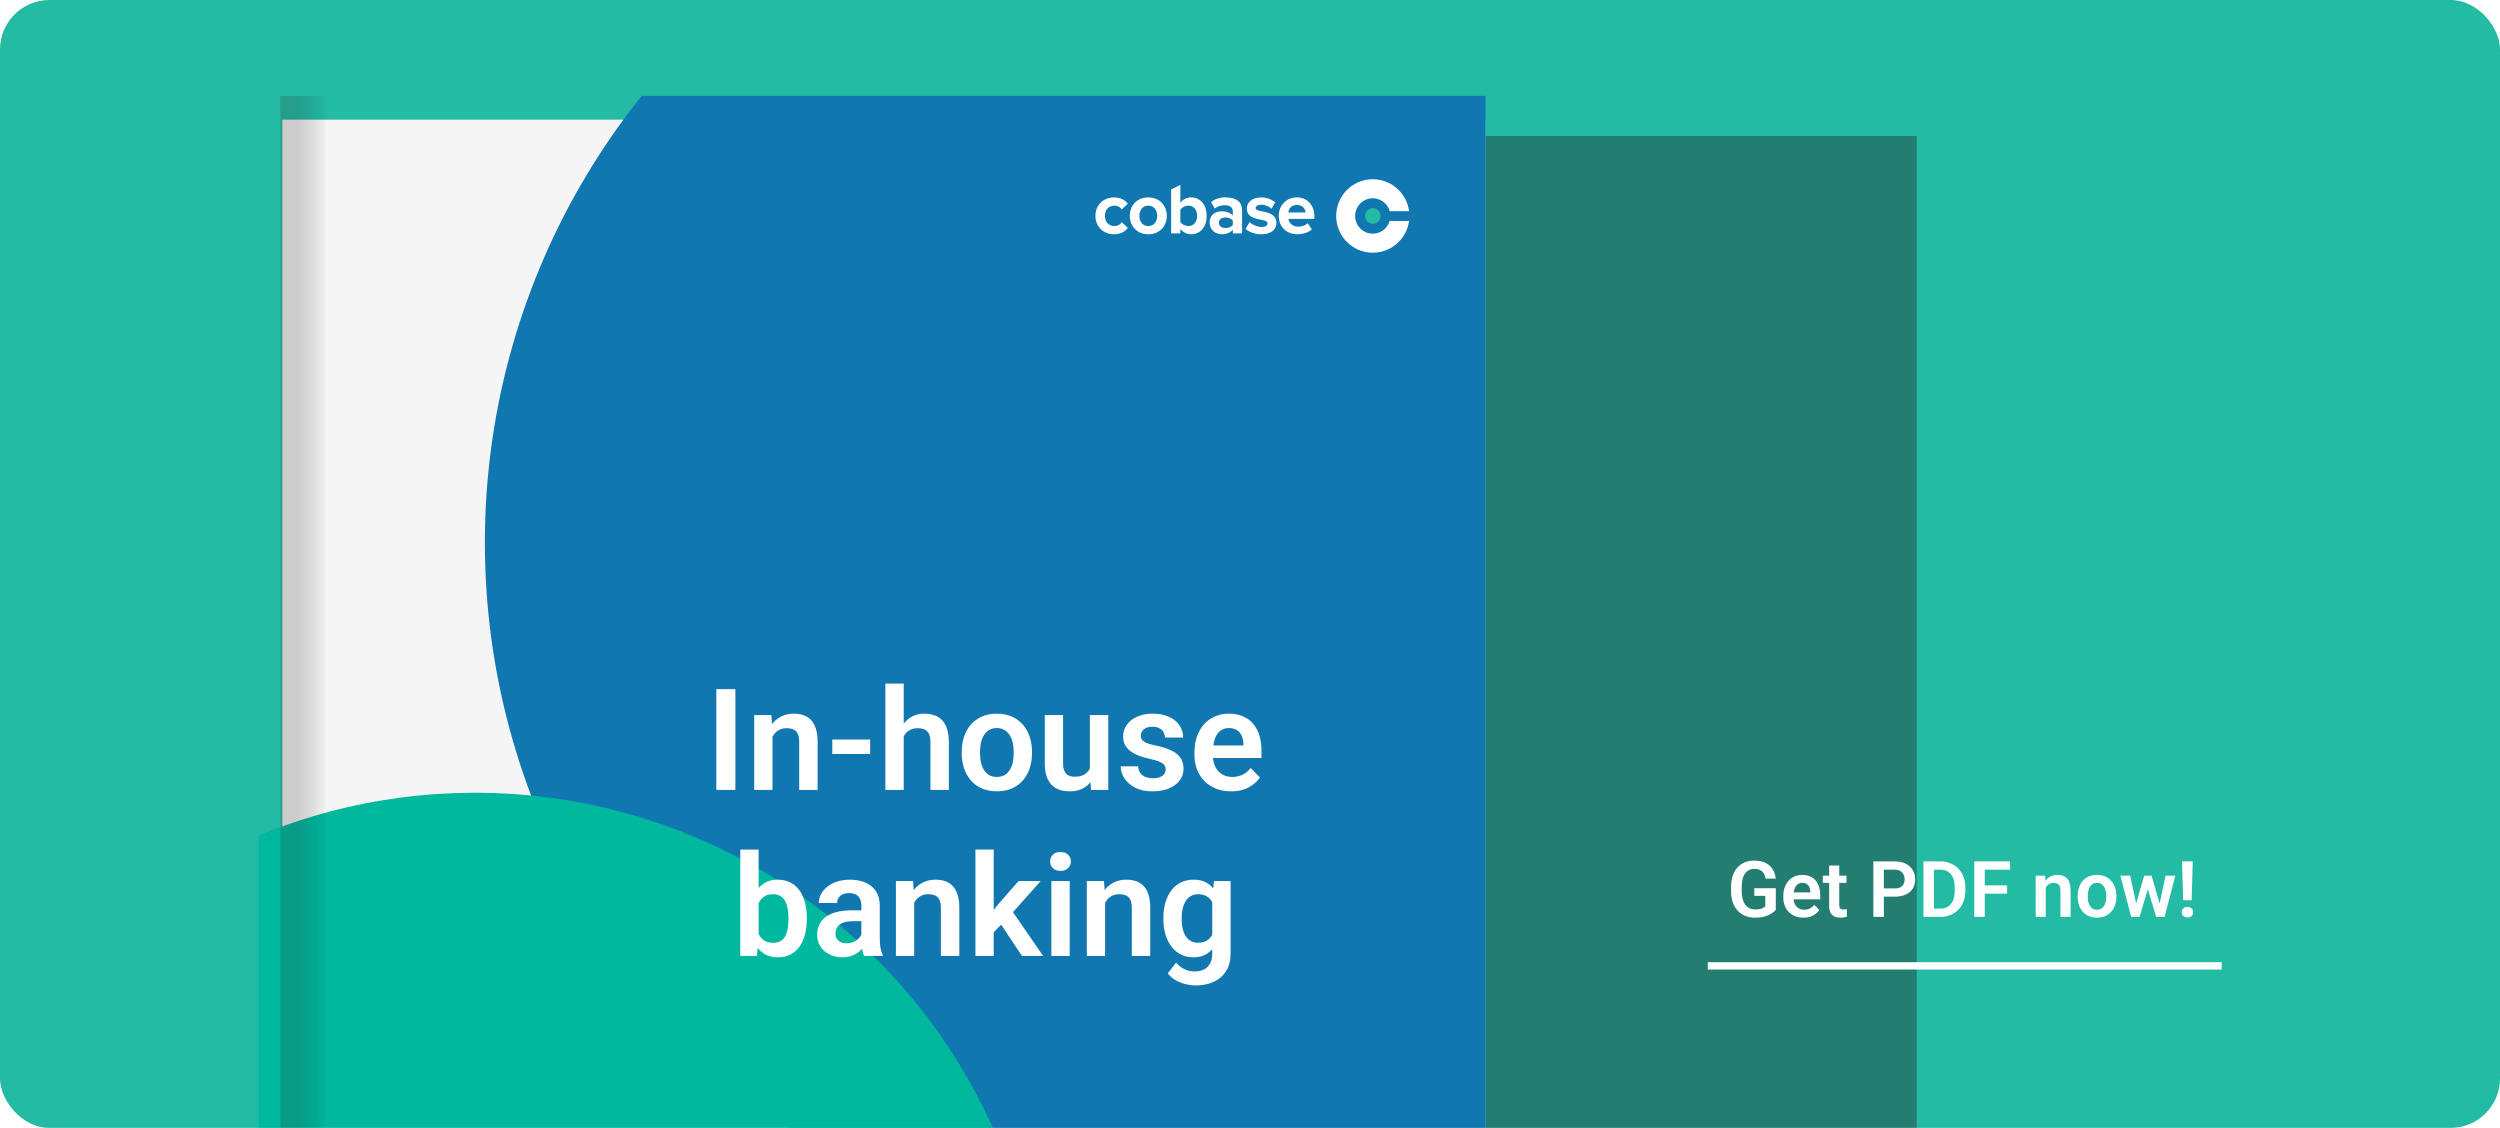
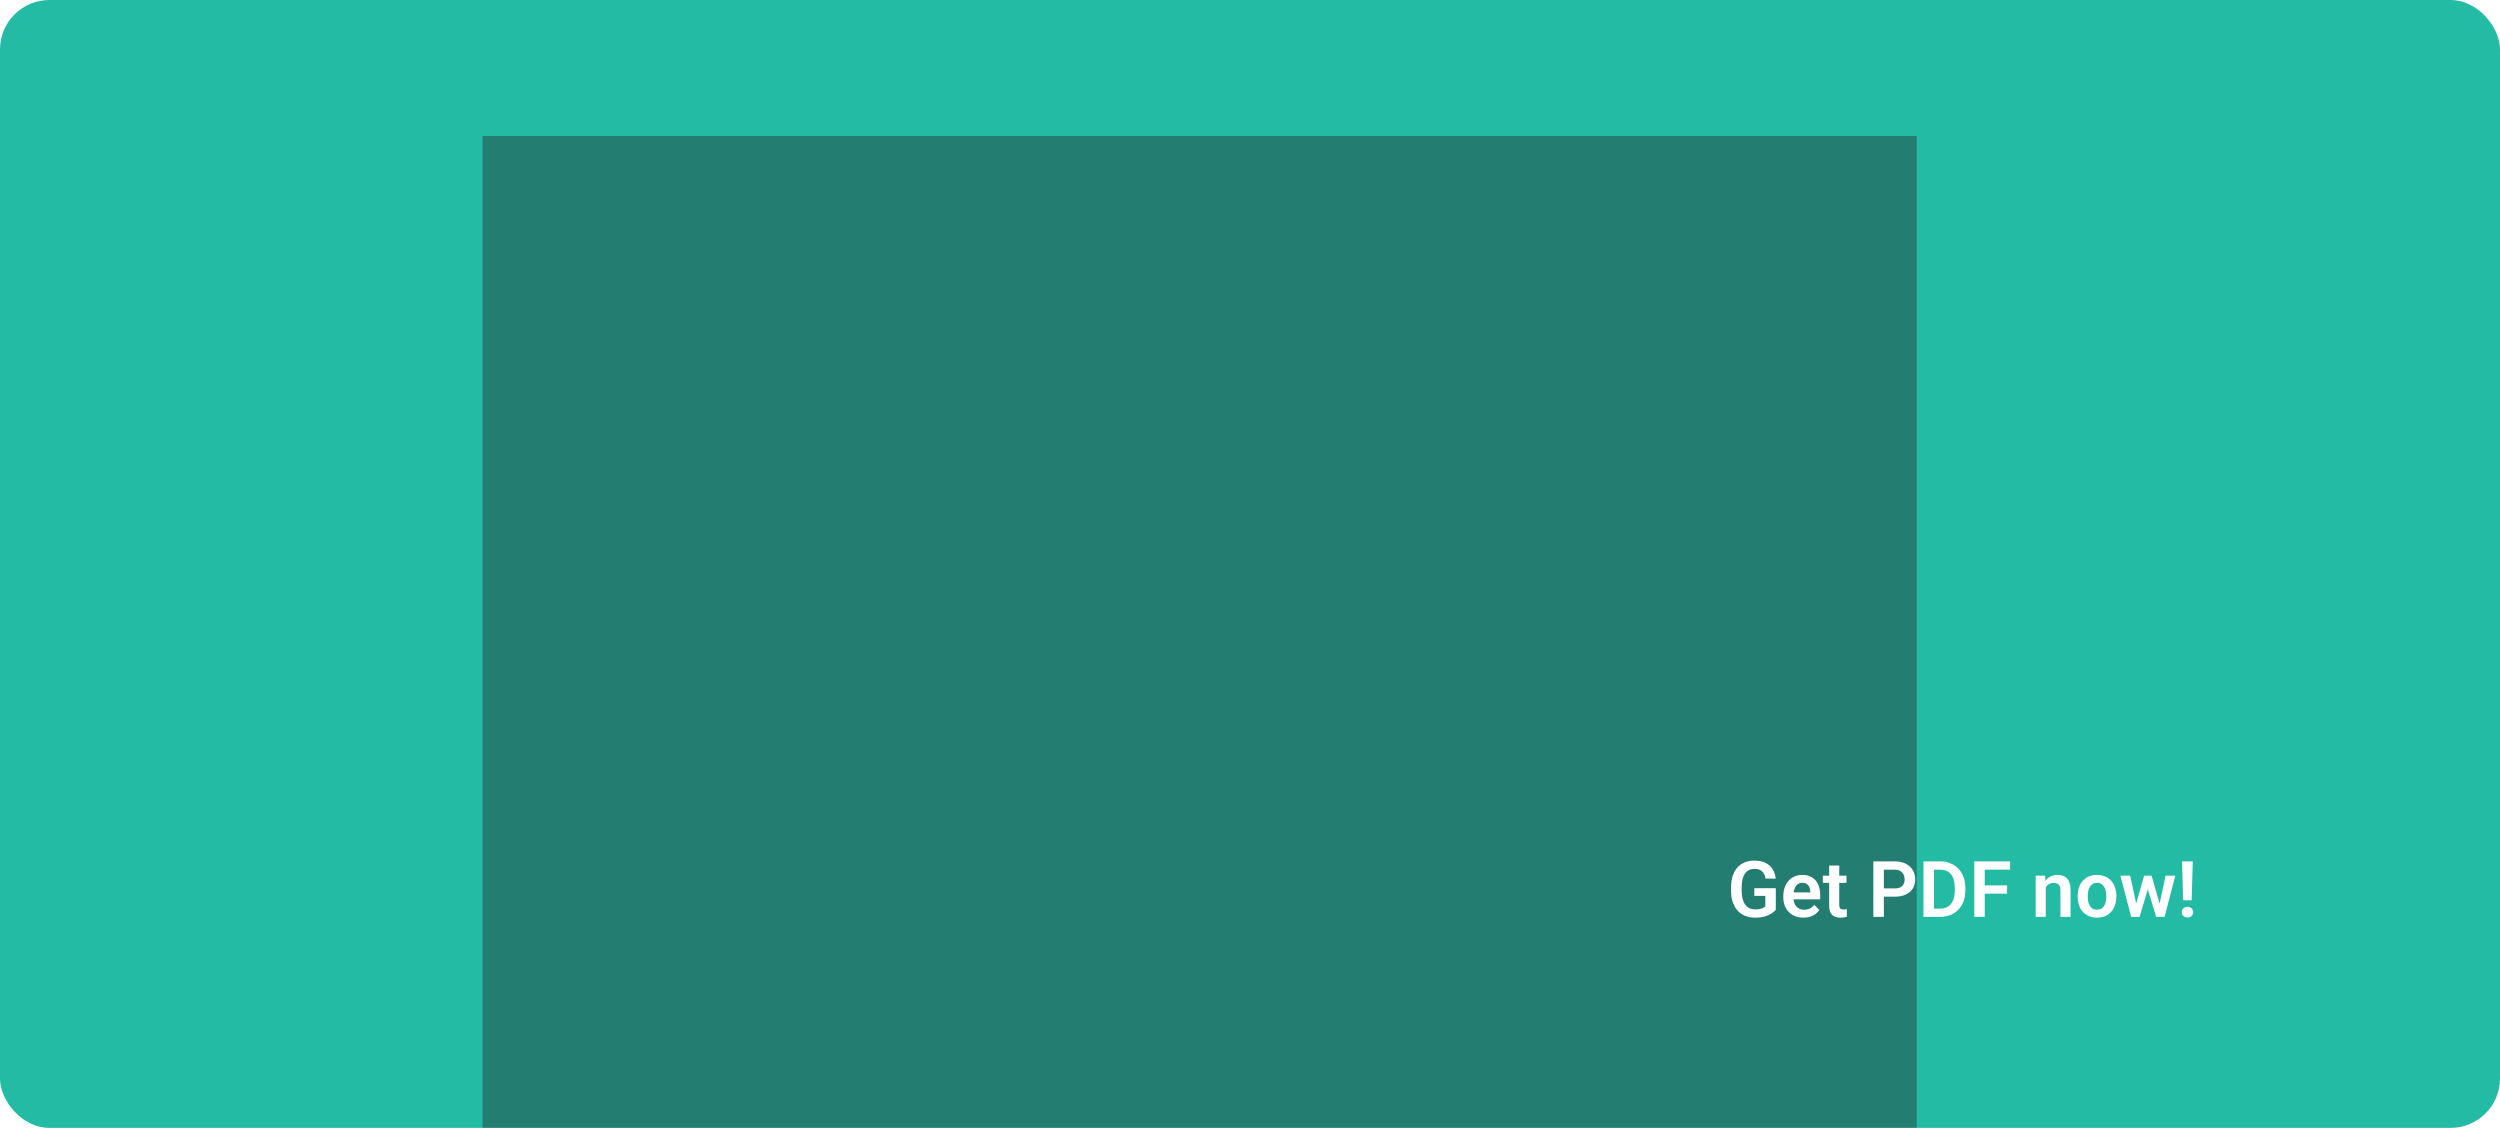
<svg xmlns="http://www.w3.org/2000/svg" width="1024" height="462" viewBox="0 0 1024 462" fill="none">
  <g filter="url(#filter0_i_2072_275)">
    <g clip-path="url(#clip0_2072_275)">
      <rect width="1024" height="462" rx="20.257" fill="#24BBA5" />
      <g opacity="0.4" filter="url(#filter1_f_2072_275)">
        <rect x="197.631" y="55.708" width="587.466" height="595.062" fill="#212121" />
      </g>
      <g clip-path="url(#clip1_2072_275)">
        <g filter="url(#filter2_dd_2072_275)">
-           <rect x="105.897" y="39.263" width="502.572" height="672.535" fill="#F5F5F5" />
-         </g>
+           </g>
        <circle cx="491.364" cy="222.238" r="292.76" fill="#1177B0" />
-         <circle cx="194.538" cy="557.286" r="232.582" fill="#00B89E" />
        <g opacity="0.2" filter="url(#filter3_f_2072_275)">
          <rect x="114.842" y="39.263" width="18.704" height="672.535" fill="url(#paint0_linear_2072_275)" />
        </g>
        <path d="M301.209 282.278V323.56H293.412V282.278H301.209ZM316.406 299.432V323.56H308.921V292.882H315.953L316.406 299.432ZM315.216 307.115H313.004C313.023 304.885 313.325 302.862 313.911 301.048C314.497 299.233 315.32 297.674 316.378 296.369C317.455 295.065 318.731 294.063 320.206 293.364C321.68 292.664 323.325 292.315 325.139 292.315C326.614 292.315 327.946 292.523 329.137 292.939C330.328 293.354 331.349 294.016 332.199 294.923C333.069 295.831 333.73 297.021 334.184 298.496C334.657 299.951 334.893 301.747 334.893 303.883V323.56H327.351V303.826C327.351 302.428 327.143 301.322 326.727 300.509C326.33 299.696 325.744 299.12 324.969 298.779C324.213 298.439 323.277 298.269 322.162 298.269C321.009 298.269 319.998 298.505 319.128 298.978C318.278 299.432 317.559 300.065 316.973 300.878C316.406 301.69 315.972 302.626 315.669 303.685C315.367 304.743 315.216 305.887 315.216 307.115ZM356.413 302.919V308.845H340.904V302.919H356.413ZM370.165 280.009V323.56H362.651V280.009H370.165ZM368.974 307.115H366.762C366.762 304.979 367.046 303.014 367.613 301.218C368.18 299.422 368.983 297.863 370.023 296.539C371.063 295.197 372.301 294.158 373.737 293.421C375.193 292.683 376.8 292.315 378.557 292.315C380.07 292.315 381.44 292.532 382.669 292.967C383.916 293.383 384.984 294.054 385.873 294.98C386.761 295.906 387.442 297.116 387.914 298.609C388.406 300.084 388.651 301.879 388.651 303.996V323.56H381.109V303.94C381.109 302.522 380.901 301.407 380.486 300.594C380.07 299.762 379.474 299.167 378.699 298.808C377.943 298.449 377.007 298.269 375.892 298.269C374.682 298.269 373.643 298.505 372.773 298.978C371.904 299.432 371.186 300.065 370.618 300.878C370.07 301.69 369.654 302.626 369.371 303.685C369.106 304.743 368.974 305.887 368.974 307.115ZM393.925 308.533V307.938C393.925 305.688 394.246 303.618 394.889 301.728C395.532 299.819 396.467 298.165 397.696 296.766C398.925 295.368 400.428 294.281 402.204 293.506C403.981 292.712 406.004 292.315 408.272 292.315C410.578 292.315 412.62 292.712 414.396 293.506C416.192 294.281 417.704 295.368 418.933 296.766C420.162 298.165 421.097 299.819 421.74 301.728C422.383 303.618 422.704 305.688 422.704 307.938V308.533C422.704 310.764 422.383 312.833 421.74 314.742C421.097 316.633 420.162 318.287 418.933 319.704C417.704 321.103 416.202 322.19 414.425 322.965C412.648 323.74 410.616 324.127 408.329 324.127C406.06 324.127 404.028 323.74 402.233 322.965C400.437 322.19 398.925 321.103 397.696 319.704C396.467 318.287 395.532 316.633 394.889 314.742C394.246 312.833 393.925 310.764 393.925 308.533ZM401.41 307.938V308.533C401.41 309.875 401.543 311.132 401.807 312.304C402.072 313.476 402.478 314.506 403.027 315.395C403.575 316.283 404.284 316.982 405.153 317.493C406.042 317.984 407.1 318.23 408.329 318.23C409.538 318.23 410.578 317.984 411.448 317.493C412.317 316.982 413.026 316.283 413.574 315.395C414.141 314.506 414.557 313.476 414.822 312.304C415.086 311.132 415.219 309.875 415.219 308.533V307.938C415.219 306.614 415.086 305.376 414.822 304.223C414.557 303.051 414.141 302.021 413.574 301.133C413.026 300.225 412.308 299.517 411.419 299.006C410.55 298.477 409.501 298.212 408.272 298.212C407.062 298.212 406.023 298.477 405.153 299.006C404.284 299.517 403.575 300.225 403.027 301.133C402.478 302.021 402.072 303.051 401.807 304.223C401.543 305.376 401.41 306.614 401.41 307.938ZM446.408 316.274V292.882H453.95V323.56H446.861L446.408 316.274ZM447.372 309.922L449.697 309.866C449.697 311.926 449.47 313.826 449.016 315.565C448.562 317.304 447.854 318.816 446.89 320.101C445.944 321.368 444.744 322.36 443.289 323.078C441.833 323.778 440.113 324.127 438.128 324.127C436.616 324.127 435.236 323.92 433.989 323.504C432.741 323.069 431.664 322.398 430.756 321.491C429.868 320.564 429.178 319.383 428.687 317.946C428.195 316.491 427.949 314.742 427.949 312.701V292.882H435.435V312.758C435.435 313.778 435.548 314.629 435.775 315.31C436.021 315.99 436.352 316.548 436.767 316.982C437.202 317.398 437.703 317.701 438.27 317.89C438.856 318.06 439.48 318.145 440.141 318.145C441.956 318.145 443.383 317.786 444.423 317.067C445.481 316.33 446.237 315.347 446.691 314.119C447.145 312.871 447.372 311.472 447.372 309.922ZM477.455 315.168C477.455 314.525 477.285 313.949 476.944 313.438C476.604 312.928 475.961 312.465 475.016 312.049C474.09 311.614 472.729 311.208 470.933 310.83C469.346 310.489 467.881 310.064 466.539 309.554C465.197 309.043 464.044 308.429 463.079 307.711C462.115 306.974 461.359 306.114 460.811 305.131C460.282 304.129 460.017 302.976 460.017 301.671C460.017 300.405 460.291 299.214 460.84 298.099C461.388 296.965 462.182 295.972 463.221 295.122C464.261 294.252 465.527 293.572 467.021 293.08C468.514 292.57 470.196 292.315 472.068 292.315C474.676 292.315 476.916 292.74 478.787 293.591C480.678 294.441 482.124 295.613 483.125 297.107C484.127 298.581 484.628 300.244 484.628 302.097H477.143C477.143 301.284 476.954 300.547 476.576 299.885C476.217 299.224 475.659 298.694 474.903 298.297C474.147 297.882 473.192 297.674 472.039 297.674C471 297.674 470.121 297.844 469.402 298.184C468.703 298.524 468.174 298.968 467.815 299.517C467.455 300.065 467.276 300.67 467.276 301.331C467.276 301.823 467.37 302.267 467.559 302.664C467.767 303.042 468.098 303.392 468.552 303.713C469.005 304.034 469.62 304.327 470.395 304.592C471.189 304.857 472.162 305.112 473.315 305.357C475.602 305.811 477.597 306.416 479.298 307.172C481.018 307.909 482.36 308.892 483.324 310.121C484.288 311.349 484.77 312.918 484.77 314.828C484.77 316.188 484.477 317.436 483.891 318.57C483.305 319.685 482.454 320.659 481.339 321.491C480.224 322.322 478.891 322.974 477.341 323.447C475.791 323.901 474.043 324.127 472.096 324.127C469.279 324.127 466.898 323.627 464.951 322.625C463.004 321.604 461.529 320.319 460.528 318.769C459.526 317.2 459.025 315.574 459.025 313.892H466.198C466.255 315.083 466.576 316.037 467.162 316.756C467.748 317.474 468.486 317.994 469.374 318.315C470.281 318.617 471.236 318.769 472.238 318.769C473.372 318.769 474.326 318.617 475.101 318.315C475.876 317.994 476.462 317.568 476.859 317.039C477.256 316.491 477.455 315.867 477.455 315.168ZM504.249 324.127C501.924 324.127 499.835 323.749 497.983 322.993C496.13 322.237 494.552 321.188 493.248 319.846C491.962 318.485 490.97 316.907 490.271 315.111C489.59 313.296 489.25 311.349 489.25 309.27V308.136C489.25 305.773 489.59 303.628 490.271 301.7C490.951 299.753 491.915 298.08 493.163 296.681C494.41 295.282 495.903 294.205 497.643 293.449C499.382 292.693 501.3 292.315 503.398 292.315C505.572 292.315 507.491 292.683 509.154 293.421C510.817 294.139 512.207 295.16 513.322 296.483C514.437 297.806 515.278 299.394 515.846 301.246C516.413 303.08 516.696 305.112 516.696 307.342V310.489H492.652V305.329H509.324V304.762C509.286 303.571 509.06 302.484 508.644 301.501C508.228 300.5 507.585 299.706 506.716 299.12C505.846 298.515 504.721 298.212 503.342 298.212C502.226 298.212 501.253 298.458 500.421 298.95C499.608 299.422 498.928 300.103 498.38 300.991C497.85 301.86 497.453 302.9 497.189 304.11C496.924 305.32 496.792 306.662 496.792 308.136V309.27C496.792 310.556 496.962 311.746 497.302 312.843C497.661 313.939 498.181 314.894 498.862 315.706C499.561 316.5 500.393 317.124 501.357 317.578C502.34 318.013 503.455 318.23 504.703 318.23C506.271 318.23 507.689 317.928 508.956 317.323C510.241 316.699 511.356 315.782 512.301 314.572L516.072 318.485C515.43 319.43 514.56 320.338 513.464 321.207C512.386 322.077 511.082 322.785 509.551 323.334C508.02 323.863 506.253 324.127 504.249 324.127ZM303.222 348.009H310.736V384.784L309.998 391.56H303.222V348.009ZM330.47 375.909V376.505C330.47 378.792 330.215 380.89 329.704 382.799C329.213 384.708 328.466 386.362 327.464 387.761C326.462 389.141 325.215 390.218 323.722 390.993C322.247 391.749 320.518 392.127 318.533 392.127C316.643 392.127 314.998 391.759 313.599 391.022C312.22 390.285 311.057 389.245 310.112 387.903C309.167 386.542 308.411 384.945 307.844 383.111C307.277 381.259 306.851 379.236 306.568 377.043V375.427C306.851 373.216 307.277 371.193 307.844 369.36C308.411 367.526 309.167 365.929 310.112 364.568C311.057 363.207 312.22 362.158 313.599 361.421C314.979 360.683 316.605 360.315 318.476 360.315C320.48 360.315 322.228 360.702 323.722 361.477C325.234 362.233 326.481 363.311 327.464 364.71C328.466 366.089 329.213 367.734 329.704 369.643C330.215 371.533 330.47 373.622 330.47 375.909ZM322.956 376.505V375.909C322.956 374.605 322.852 373.376 322.644 372.223C322.436 371.051 322.096 370.021 321.623 369.133C321.151 368.244 320.508 367.545 319.695 367.035C318.883 366.524 317.862 366.269 316.633 366.269C315.461 366.269 314.459 366.468 313.628 366.864C312.815 367.261 312.134 367.81 311.586 368.509C311.057 369.208 310.641 370.031 310.339 370.976C310.055 371.921 309.866 372.942 309.772 374.038V378.461C309.904 379.917 310.216 381.23 310.707 382.402C311.199 383.555 311.927 384.472 312.891 385.153C313.873 385.833 315.14 386.173 316.69 386.173C317.9 386.173 318.911 385.937 319.724 385.464C320.537 384.973 321.179 384.292 321.652 383.423C322.124 382.535 322.455 381.504 322.644 380.332C322.852 379.16 322.956 377.885 322.956 376.505ZM352.812 385.039V370.891C352.812 369.851 352.633 368.953 352.274 368.197C351.915 367.441 351.366 366.855 350.629 366.439C349.892 366.023 348.956 365.815 347.822 365.815C346.82 365.815 345.941 365.985 345.185 366.326C344.448 366.666 343.881 367.148 343.484 367.772C343.087 368.377 342.889 369.076 342.889 369.87H335.375C335.375 368.603 335.677 367.403 336.282 366.269C336.887 365.116 337.747 364.095 338.862 363.207C339.997 362.3 341.348 361.591 342.917 361.08C344.505 360.57 346.282 360.315 348.247 360.315C350.572 360.315 352.642 360.712 354.457 361.506C356.29 362.281 357.727 363.453 358.767 365.021C359.825 366.59 360.354 368.566 360.354 370.947V384.33C360.354 385.861 360.449 387.175 360.638 388.271C360.846 389.349 361.148 390.285 361.545 391.078V391.56H353.918C353.559 390.785 353.285 389.803 353.096 388.612C352.907 387.402 352.812 386.211 352.812 385.039ZM353.861 372.875L353.918 377.327H349.183C348.011 377.327 346.981 377.45 346.093 377.696C345.204 377.922 344.476 378.263 343.909 378.716C343.342 379.151 342.917 379.68 342.633 380.304C342.35 380.909 342.208 381.599 342.208 382.374C342.208 383.13 342.378 383.81 342.719 384.415C343.078 385.02 343.588 385.502 344.25 385.861C344.93 386.202 345.724 386.372 346.631 386.372C347.954 386.372 349.108 386.107 350.09 385.578C351.073 385.03 351.839 384.368 352.387 383.593C352.935 382.818 353.228 382.081 353.266 381.381L355.421 384.614C355.156 385.389 354.759 386.211 354.23 387.081C353.701 387.95 353.02 388.763 352.189 389.519C351.357 390.275 350.355 390.899 349.183 391.39C348.011 391.882 346.65 392.127 345.1 392.127C343.115 392.127 341.339 391.731 339.77 390.937C338.201 390.143 336.963 389.056 336.055 387.676C335.148 386.296 334.694 384.727 334.694 382.969C334.694 381.344 334.997 379.907 335.602 378.66C336.207 377.412 337.105 376.363 338.295 375.512C339.486 374.643 340.961 373.991 342.719 373.556C344.495 373.102 346.527 372.875 348.815 372.875H353.861ZM374.446 367.432V391.56H366.961V360.882H373.993L374.446 367.432ZM373.255 375.115H371.044C371.063 372.885 371.365 370.862 371.951 369.048C372.537 367.233 373.359 365.674 374.418 364.369C375.495 363.065 376.771 362.063 378.246 361.364C379.72 360.664 381.364 360.315 383.179 360.315C384.653 360.315 385.986 360.523 387.177 360.939C388.368 361.354 389.389 362.016 390.239 362.923C391.109 363.831 391.77 365.021 392.224 366.496C392.696 367.951 392.933 369.747 392.933 371.883V391.56H385.391V371.826C385.391 370.428 385.183 369.322 384.767 368.509C384.37 367.696 383.784 367.12 383.009 366.779C382.253 366.439 381.317 366.269 380.202 366.269C379.049 366.269 378.038 366.505 377.168 366.978C376.318 367.432 375.599 368.065 375.013 368.878C374.446 369.69 374.011 370.626 373.709 371.685C373.407 372.743 373.255 373.887 373.255 375.115ZM407.024 347.981V391.56H399.539V347.981H407.024ZM426.248 360.882L412.894 375.881L405.663 383.224L403.282 377.412L408.867 370.38L417.203 360.882H426.248ZM418.593 391.56L409.094 377.27L414.085 372.422L427.269 391.56H418.593ZM438.157 360.882V391.56H430.643V360.882H438.157ZM430.133 352.858C430.133 351.743 430.511 350.816 431.267 350.079C432.042 349.342 433.081 348.973 434.386 348.973C435.69 348.973 436.72 349.342 437.476 350.079C438.251 350.816 438.639 351.743 438.639 352.858C438.639 353.954 438.251 354.871 437.476 355.608C436.72 356.345 435.69 356.714 434.386 356.714C433.081 356.714 432.042 356.345 431.267 355.608C430.511 354.871 430.133 353.954 430.133 352.858ZM452.645 367.432V391.56H445.16V360.882H452.192L452.645 367.432ZM451.455 375.115H449.243C449.262 372.885 449.564 370.862 450.15 369.048C450.736 367.233 451.558 365.674 452.617 364.369C453.694 363.065 454.97 362.063 456.445 361.364C457.919 360.664 459.564 360.315 461.378 360.315C462.853 360.315 464.185 360.523 465.376 360.939C466.567 361.354 467.588 362.016 468.438 362.923C469.308 363.831 469.969 365.021 470.423 366.496C470.896 367.951 471.132 369.747 471.132 371.883V391.56H463.59V371.826C463.59 370.428 463.382 369.322 462.966 368.509C462.569 367.696 461.983 367.12 461.208 366.779C460.452 366.439 459.516 366.269 458.401 366.269C457.248 366.269 456.237 366.505 455.367 366.978C454.517 367.432 453.798 368.065 453.212 368.878C452.645 369.69 452.211 370.626 451.908 371.685C451.606 372.743 451.455 373.887 451.455 375.115ZM497.246 360.882H504.05V390.625C504.05 393.403 503.446 395.757 502.236 397.685C501.045 399.632 499.372 401.106 497.217 402.108C495.062 403.129 492.558 403.639 489.703 403.639C488.475 403.639 487.142 403.469 485.706 403.129C484.288 402.788 482.918 402.25 481.594 401.513C480.29 400.794 479.203 399.859 478.334 398.706L481.708 394.282C482.729 395.473 483.882 396.371 485.167 396.976C486.452 397.6 487.842 397.912 489.335 397.912C490.847 397.912 492.132 397.628 493.191 397.061C494.268 396.513 495.091 395.7 495.658 394.623C496.244 393.564 496.537 392.26 496.537 390.71V367.885L497.246 360.882ZM476.519 376.59V375.994C476.519 373.65 476.803 371.524 477.37 369.615C477.937 367.687 478.75 366.033 479.808 364.653C480.886 363.273 482.18 362.205 483.693 361.449C485.224 360.693 486.944 360.315 488.853 360.315C490.875 360.315 492.577 360.683 493.957 361.421C495.355 362.158 496.508 363.207 497.416 364.568C498.342 365.929 499.06 367.545 499.571 369.416C500.1 371.269 500.506 373.31 500.79 375.541V377.157C500.525 379.331 500.1 381.325 499.514 383.139C498.947 384.954 498.191 386.542 497.246 387.903C496.3 389.245 495.128 390.285 493.73 391.022C492.331 391.759 490.686 392.127 488.796 392.127C486.906 392.127 485.205 391.74 483.693 390.965C482.18 390.19 480.886 389.103 479.808 387.704C478.75 386.306 477.937 384.661 477.37 382.771C476.803 380.881 476.519 378.82 476.519 376.59ZM484.004 375.994V376.59C484.004 377.913 484.137 379.151 484.401 380.304C484.666 381.457 485.072 382.478 485.621 383.366C486.169 384.236 486.859 384.916 487.69 385.408C488.522 385.899 489.514 386.145 490.668 386.145C492.218 386.145 493.484 385.824 494.467 385.181C495.469 384.519 496.225 383.621 496.735 382.487C497.264 381.334 497.605 380.039 497.756 378.603V374.151C497.661 373.017 497.453 371.968 497.132 371.004C496.83 370.04 496.404 369.208 495.856 368.509C495.308 367.81 494.609 367.261 493.758 366.864C492.907 366.468 491.896 366.269 490.724 366.269C489.59 366.269 488.598 366.524 487.747 367.035C486.896 367.526 486.197 368.216 485.649 369.104C485.101 369.993 484.685 371.023 484.401 372.195C484.137 373.367 484.004 374.633 484.004 375.994Z" fill="white" />
        <path d="M448.692 88.4C448.692 83.992 451.897 80.864 456.289 80.864C459.227 80.864 461.008 82.145 461.957 83.456L459.494 85.778C458.812 84.766 457.773 84.23 456.467 84.23C454.182 84.23 452.579 85.898 452.579 88.4C452.579 90.902 454.182 92.6 456.467 92.6C457.773 92.6 458.812 92.004 459.494 91.021L461.957 93.344C461.008 94.654 459.227 95.965 456.289 95.965C451.897 95.965 448.692 92.838 448.692 88.4Z" fill="white" />
        <path d="M474.009 88.4C474.009 86.166 472.703 84.23 470.329 84.23C467.984 84.23 466.678 86.166 466.678 88.4C466.678 90.663 467.984 92.6 470.329 92.6C472.703 92.6 474.009 90.663 474.009 88.4ZM462.761 88.4C462.761 84.319 465.61 80.864 470.329 80.864C475.077 80.864 477.926 84.319 477.926 88.4C477.926 92.48 475.077 95.965 470.329 95.965C465.61 95.965 462.761 92.48 462.761 88.4Z" fill="white" />
        <path d="M486.734 92.591C488.9 92.591 490.354 90.893 490.354 88.391C490.354 85.919 488.9 84.221 486.734 84.221C485.487 84.221 484.122 84.936 483.469 85.889V90.983C484.122 91.906 485.487 92.591 486.734 92.591ZM479.7 95.599V77.6L483.469 75.732V83.06C484.597 81.57 486.2 80.855 487.891 80.855C491.542 80.855 494.242 83.715 494.242 88.391C494.242 93.216 491.512 95.957 487.891 95.957C486.17 95.957 484.597 95.182 483.469 93.752V95.599H479.7Z" fill="white" />
        <path d="M504.96 92.139V90.352C504.337 89.518 503.15 89.071 501.933 89.071C500.449 89.071 499.233 89.876 499.233 91.246C499.233 92.616 500.449 93.391 501.933 93.391C503.15 93.391 504.337 92.973 504.96 92.139ZM504.96 95.594V94.075C503.981 95.267 502.289 95.952 500.42 95.952C498.134 95.952 495.464 94.403 495.464 91.186C495.464 87.791 498.134 86.54 500.42 86.54C502.349 86.54 504.011 87.165 504.96 88.297V86.48C504.96 85.021 503.714 84.068 501.814 84.068C500.301 84.068 498.752 84.365 497.565 85.466L496.081 82.816C497.832 81.237 500.215 80.724 502.467 80.851C505.913 81.044 508.759 82.162 508.759 86.302V95.594H504.96Z" fill="white" />
-         <path d="M510.191 93.731L511.824 90.991C512.892 92.004 514.999 92.986 516.78 92.986C518.412 92.986 519.184 92.361 519.184 91.468C519.184 89.115 510.696 91.05 510.696 85.391C510.696 82.979 512.773 80.864 516.572 80.864C518.976 80.864 520.905 81.698 522.33 82.83L520.816 85.511C519.955 84.617 518.323 83.842 516.572 83.842C515.207 83.842 514.317 84.438 514.317 85.243C514.317 87.357 522.834 85.57 522.834 91.378C522.834 94.029 520.579 95.965 516.602 95.965C514.109 95.965 511.705 95.131 510.191 93.731Z" fill="white" />
        <path d="M562.292 95.711C558.304 95.711 555.071 92.466 555.071 88.463C555.071 84.46 558.304 81.216 562.292 81.216C565.604 81.216 568.393 83.454 569.245 86.505H577.156C576.2 79.121 569.91 73.418 562.292 73.418C554.013 73.418 547.302 80.154 547.302 88.463C547.302 96.772 554.013 103.508 562.292 103.508C569.887 103.508 576.161 97.839 577.147 90.488H569.226C568.352 93.505 565.58 95.711 562.292 95.711Z" fill="white" />
        <path d="M565.48 88.462C565.48 90.221 564.059 91.647 562.307 91.647C560.554 91.647 559.133 90.221 559.133 88.462C559.133 86.703 560.554 85.277 562.307 85.277C564.059 85.277 565.48 86.703 565.48 88.462Z" fill="#24BBA5" />
        <path d="M531.194 83.946C528.849 83.946 527.84 85.584 527.692 87.014H534.755C534.636 85.644 533.687 83.946 531.194 83.946ZM523.774 88.384C523.774 84.214 526.861 80.848 531.194 80.848C535.497 80.848 538.376 84.065 538.376 88.742V89.635H527.722C527.989 91.392 529.413 92.852 531.847 92.852C533.063 92.852 534.726 92.345 535.646 91.452L537.337 93.954C535.913 95.264 533.657 95.949 531.431 95.949C527.069 95.949 523.774 93.001 523.774 88.384Z" fill="white" />
      </g>
      <path d="M727.368 363.805V372.655C727.035 373.082 726.51 373.545 725.792 374.045C725.084 374.544 724.158 374.976 723.013 375.34C721.868 375.694 720.464 375.871 718.799 375.871C717.352 375.871 716.03 375.632 714.834 375.153C713.637 374.664 712.607 373.951 711.743 373.014C710.879 372.078 710.213 370.933 709.745 369.58C709.277 368.227 709.042 366.682 709.042 364.944V363.446C709.042 361.708 709.261 360.162 709.698 358.81C710.146 357.457 710.78 356.312 711.602 355.375C712.435 354.439 713.429 353.726 714.584 353.237C715.749 352.748 717.05 352.503 718.486 352.503C720.412 352.503 721.993 352.821 723.232 353.455C724.48 354.09 725.438 354.964 726.104 356.078C726.77 357.181 727.186 358.451 727.353 359.887H723.169C723.055 359.096 722.826 358.404 722.482 357.811C722.139 357.207 721.65 356.739 721.015 356.406C720.391 356.062 719.579 355.891 718.58 355.891C717.737 355.891 716.993 356.057 716.348 356.39C715.703 356.723 715.161 357.207 714.724 357.842C714.287 358.477 713.954 359.262 713.725 360.199C713.507 361.135 713.398 362.207 713.398 363.414V364.944C713.398 366.162 713.522 367.244 713.772 368.191C714.022 369.128 714.381 369.919 714.849 370.564C715.328 371.199 715.916 371.682 716.613 372.015C717.321 372.338 718.122 372.499 719.017 372.499C719.829 372.499 720.5 372.432 721.031 372.296C721.572 372.151 722.004 371.979 722.326 371.781C722.649 371.584 722.899 371.391 723.076 371.204V366.942H718.564V363.805H727.368ZM738.701 375.871C737.421 375.871 736.271 375.663 735.251 375.247C734.231 374.83 733.362 374.253 732.644 373.514C731.937 372.765 731.39 371.896 731.005 370.907C730.631 369.908 730.443 368.836 730.443 367.692V367.067C730.443 365.766 730.631 364.585 731.005 363.524C731.38 362.452 731.911 361.531 732.598 360.761C733.284 359.991 734.107 359.398 735.064 358.981C736.021 358.565 737.078 358.357 738.233 358.357C739.429 358.357 740.486 358.56 741.401 358.966C742.317 359.361 743.082 359.923 743.696 360.652C744.31 361.38 744.773 362.254 745.085 363.274C745.398 364.283 745.554 365.402 745.554 366.63V368.363H732.317V365.522H741.495V365.21C741.474 364.554 741.349 363.956 741.12 363.414C740.892 362.863 740.538 362.426 740.059 362.103C739.58 361.77 738.961 361.604 738.201 361.604C737.587 361.604 737.052 361.739 736.594 362.01C736.146 362.27 735.772 362.644 735.47 363.133C735.178 363.612 734.96 364.185 734.814 364.851C734.668 365.517 734.596 366.255 734.596 367.067V367.692C734.596 368.399 734.689 369.055 734.877 369.658C735.074 370.262 735.36 370.787 735.735 371.235C736.12 371.672 736.578 372.015 737.109 372.265C737.65 372.505 738.264 372.624 738.951 372.624C739.814 372.624 740.595 372.458 741.292 372.125C742 371.781 742.614 371.277 743.134 370.611L745.21 372.765C744.856 373.285 744.378 373.785 743.774 374.263C743.181 374.742 742.463 375.132 741.62 375.434C740.777 375.725 739.804 375.871 738.701 375.871ZM756.309 358.669V361.635H746.631V358.669H756.309ZM749.222 354.517H753.359V370.689C753.359 371.188 753.426 371.573 753.561 371.844C753.697 372.114 753.9 372.296 754.17 372.39C754.441 372.484 754.763 372.531 755.138 372.531C755.409 372.531 755.658 372.515 755.887 372.484C756.116 372.452 756.309 372.421 756.465 372.39L756.48 375.481C756.137 375.595 755.747 375.689 755.31 375.762C754.883 375.835 754.399 375.871 753.858 375.871C752.932 375.871 752.12 375.715 751.423 375.403C750.726 375.08 750.185 374.565 749.8 373.857C749.414 373.139 749.222 372.192 749.222 371.016V354.517ZM776.071 367.27H770.217V363.898H776.071C777.028 363.898 777.803 363.742 778.397 363.43C779 363.107 779.442 362.67 779.723 362.119C780.004 361.557 780.145 360.917 780.145 360.199C780.145 359.502 780.004 358.851 779.723 358.248C779.442 357.644 779 357.155 778.397 356.78C777.803 356.406 777.028 356.218 776.071 356.218H771.622V375.559H767.329V352.831H776.071C777.84 352.831 779.349 353.148 780.598 353.783C781.857 354.408 782.814 355.277 783.47 356.39C784.136 357.493 784.469 358.752 784.469 360.168C784.469 361.635 784.136 362.899 783.47 363.961C782.814 365.022 781.857 365.839 780.598 366.412C779.349 366.984 777.84 367.27 776.071 367.27ZM794.631 375.559H789.729L789.76 372.187H794.631C795.952 372.187 797.061 371.896 797.956 371.313C798.851 370.72 799.527 369.872 799.985 368.769C800.443 367.655 800.672 366.323 800.672 364.772V363.602C800.672 362.405 800.542 361.349 800.281 360.433C800.021 359.517 799.636 358.747 799.126 358.123C798.627 357.498 798.008 357.025 797.269 356.702C796.53 356.38 795.682 356.218 794.724 356.218H789.636V352.831H794.724C796.244 352.831 797.628 353.086 798.877 353.596C800.136 354.106 801.223 354.839 802.139 355.797C803.065 356.744 803.773 357.878 804.262 359.2C804.761 360.521 805.011 361.999 805.011 363.633V364.772C805.011 366.396 804.761 367.874 804.262 369.206C803.773 370.527 803.065 371.662 802.139 372.609C801.223 373.556 800.131 374.284 798.861 374.794C797.591 375.304 796.181 375.559 794.631 375.559ZM792.133 352.831V375.559H787.84V352.831H792.133ZM812.957 352.831V375.559H808.664V352.831H812.957ZM822.12 362.65V366.037H811.833V362.65H822.12ZM823.321 352.831V356.218H811.833V352.831H823.321ZM837.932 362.275V375.559H833.811V358.669H837.682L837.932 362.275ZM837.277 366.505H836.059C836.069 365.277 836.236 364.164 836.559 363.165C836.881 362.166 837.334 361.307 837.917 360.589C838.51 359.871 839.212 359.319 840.024 358.934C840.836 358.549 841.741 358.357 842.74 358.357C843.552 358.357 844.285 358.471 844.941 358.7C845.597 358.929 846.159 359.293 846.627 359.793C847.106 360.292 847.47 360.948 847.72 361.76C847.98 362.561 848.11 363.55 848.11 364.726V375.559H843.958V364.694C843.958 363.924 843.843 363.316 843.614 362.868C843.396 362.421 843.073 362.103 842.646 361.916C842.23 361.729 841.715 361.635 841.101 361.635C840.466 361.635 839.909 361.765 839.431 362.025C838.962 362.275 838.567 362.624 838.244 363.071C837.932 363.519 837.693 364.034 837.526 364.616C837.36 365.199 837.277 365.829 837.277 366.505ZM851.013 367.286V366.958C851.013 365.719 851.19 364.58 851.544 363.539C851.898 362.488 852.413 361.578 853.089 360.808C853.766 360.038 854.593 359.439 855.571 359.012C856.549 358.575 857.663 358.357 858.912 358.357C860.181 358.357 861.305 358.575 862.283 359.012C863.272 359.439 864.105 360.038 864.781 360.808C865.457 361.578 865.973 362.488 866.326 363.539C866.68 364.58 866.857 365.719 866.857 366.958V367.286C866.857 368.514 866.68 369.653 866.326 370.704C865.973 371.745 865.457 372.655 864.781 373.436C864.105 374.206 863.277 374.804 862.299 375.231C861.321 375.658 860.202 375.871 858.943 375.871C857.694 375.871 856.575 375.658 855.587 375.231C854.598 374.804 853.766 374.206 853.089 373.436C852.413 372.655 851.898 371.745 851.544 370.704C851.19 369.653 851.013 368.514 851.013 367.286ZM855.134 366.958V367.286C855.134 368.025 855.207 368.717 855.353 369.362C855.498 370.007 855.722 370.574 856.024 371.063C856.326 371.552 856.716 371.937 857.195 372.218C857.684 372.489 858.267 372.624 858.943 372.624C859.609 372.624 860.181 372.489 860.66 372.218C861.139 371.937 861.529 371.552 861.831 371.063C862.143 370.574 862.372 370.007 862.518 369.362C862.663 368.717 862.736 368.025 862.736 367.286V366.958C862.736 366.229 862.663 365.548 862.518 364.913C862.372 364.268 862.143 363.701 861.831 363.212C861.529 362.712 861.133 362.322 860.644 362.041C860.166 361.749 859.588 361.604 858.912 361.604C858.246 361.604 857.673 361.749 857.195 362.041C856.716 362.322 856.326 362.712 856.024 363.212C855.722 363.701 855.498 364.268 855.353 364.913C855.207 365.548 855.134 366.229 855.134 366.958ZM874.553 371.5L878.252 358.669H880.875L880.094 363.102L876.363 375.559H874.1L874.553 371.5ZM872.508 358.669L875.286 371.532L875.536 375.559H872.929L868.496 358.669H872.508ZM884.309 371.344L887.025 358.669H891.021L886.619 375.559H884.012L884.309 371.344ZM881.28 358.669L884.949 371.375L885.433 375.559H883.169L879.407 363.102L878.642 358.669H881.28ZM898.155 352.831L897.702 368.737H894.221L893.768 352.831H898.155ZM893.643 373.639C893.643 373.025 893.852 372.51 894.268 372.093C894.694 371.667 895.267 371.453 895.985 371.453C896.703 371.453 897.27 371.667 897.686 372.093C898.113 372.51 898.326 373.025 898.326 373.639C898.326 374.242 898.113 374.752 897.686 375.169C897.27 375.585 896.703 375.793 895.985 375.793C895.267 375.793 894.694 375.585 894.268 375.169C893.852 374.752 893.643 374.242 893.643 373.639Z" fill="white" />
-       <path d="M699.5 395.629H910" stroke="white" stroke-width="3" />
    </g>
  </g>
  <defs>
    <filter id="filter0_i_2072_275" x="0" y="0" width="1024" height="462" filterUnits="userSpaceOnUse" color-interpolation-filters="sRGB">
      <feFlood flood-opacity="0" result="BackgroundImageFix" />
      <feBlend mode="normal" in="SourceGraphic" in2="BackgroundImageFix" result="shape" />
      <feColorMatrix in="SourceAlpha" type="matrix" values="0 0 0 0 0 0 0 0 0 0 0 0 0 0 0 0 0 0 127 0" result="hardAlpha" />
      <feOffset />
      <feGaussianBlur stdDeviation="63.304" />
      <feComposite in2="hardAlpha" operator="arithmetic" k2="-1" k3="1" />
      <feColorMatrix type="matrix" values="0 0 0 0 0 0 0 0 0 0 0 0 0 0 0 0 0 0 0.1 0" />
      <feBlend mode="normal" in2="shape" result="effect1_innerShadow_2072_275" />
    </filter>
    <filter id="filter1_f_2072_275" x="-15.072" y="-156.995" width="1012.87" height="1020.47" filterUnits="userSpaceOnUse" color-interpolation-filters="sRGB">
      <feFlood flood-opacity="0" result="BackgroundImageFix" />
      <feBlend mode="normal" in="SourceGraphic" in2="BackgroundImageFix" result="shape" />
      <feGaussianBlur stdDeviation="106.352" result="effect1_foregroundBlur_2072_275" />
    </filter>
    <filter id="filter2_dd_2072_275" x="85.566" y="18.933" width="552.991" height="722.955" filterUnits="userSpaceOnUse" color-interpolation-filters="sRGB">
      <feFlood flood-opacity="0" result="BackgroundImageFix" />
      <feColorMatrix in="SourceAlpha" type="matrix" values="0 0 0 0 0 0 0 0 0 0 0 0 0 0 0 0 0 0 127 0" result="hardAlpha" />
      <feMorphology radius="8.945" operator="dilate" in="SourceAlpha" result="effect1_dropShadow_2072_275" />
      <feOffset dx="4.879" dy="4.879" />
      <feGaussianBlur stdDeviation="8.132" />
      <feColorMatrix type="matrix" values="0 0 0 0 0 0 0 0 0 0 0 0 0 0 0 0 0 0 0.2 0" />
      <feBlend mode="normal" in2="BackgroundImageFix" result="effect1_dropShadow_2072_275" />
      <feColorMatrix in="SourceAlpha" type="matrix" values="0 0 0 0 0 0 0 0 0 0 0 0 0 0 0 0 0 0 127 0" result="hardAlpha" />
      <feMorphology radius="3.253" operator="dilate" in="SourceAlpha" result="effect2_dropShadow_2072_275" />
      <feOffset dx="4.879" dy="4.879" />
      <feGaussianBlur stdDeviation="4.066" />
      <feColorMatrix type="matrix" values="0 0 0 0 0 0 0 0 0 0 0 0 0 0 0 0 0 0 0.3 0" />
      <feBlend mode="normal" in2="effect1_dropShadow_2072_275" result="effect2_dropShadow_2072_275" />
      <feBlend mode="normal" in="SourceGraphic" in2="effect2_dropShadow_2072_275" result="shape" />
    </filter>
    <filter id="filter3_f_2072_275" x="114.029" y="38.45" width="20.331" height="674.162" filterUnits="userSpaceOnUse" color-interpolation-filters="sRGB">
      <feFlood flood-opacity="0" result="BackgroundImageFix" />
      <feBlend mode="normal" in="SourceGraphic" in2="BackgroundImageFix" result="shape" />
      <feGaussianBlur stdDeviation="0.407" result="effect1_foregroundBlur_2072_275" />
    </filter>
    <linearGradient id="paint0_linear_2072_275" x1="133.546" y1="339.39" x2="114.842" y2="339.39" gradientUnits="userSpaceOnUse">
      <stop stop-opacity="0.08" />
      <stop offset="0.615" stop-color="#272727" />
    </linearGradient>
    <clipPath id="clip0_2072_275">
      <rect width="1024" height="462" rx="20.257" fill="white" />
    </clipPath>
    <clipPath id="clip1_2072_275">
-       <rect width="502.572" height="672.535" fill="white" transform="translate(105.897 39.263)" />
-     </clipPath>
+       </clipPath>
  </defs>
</svg>